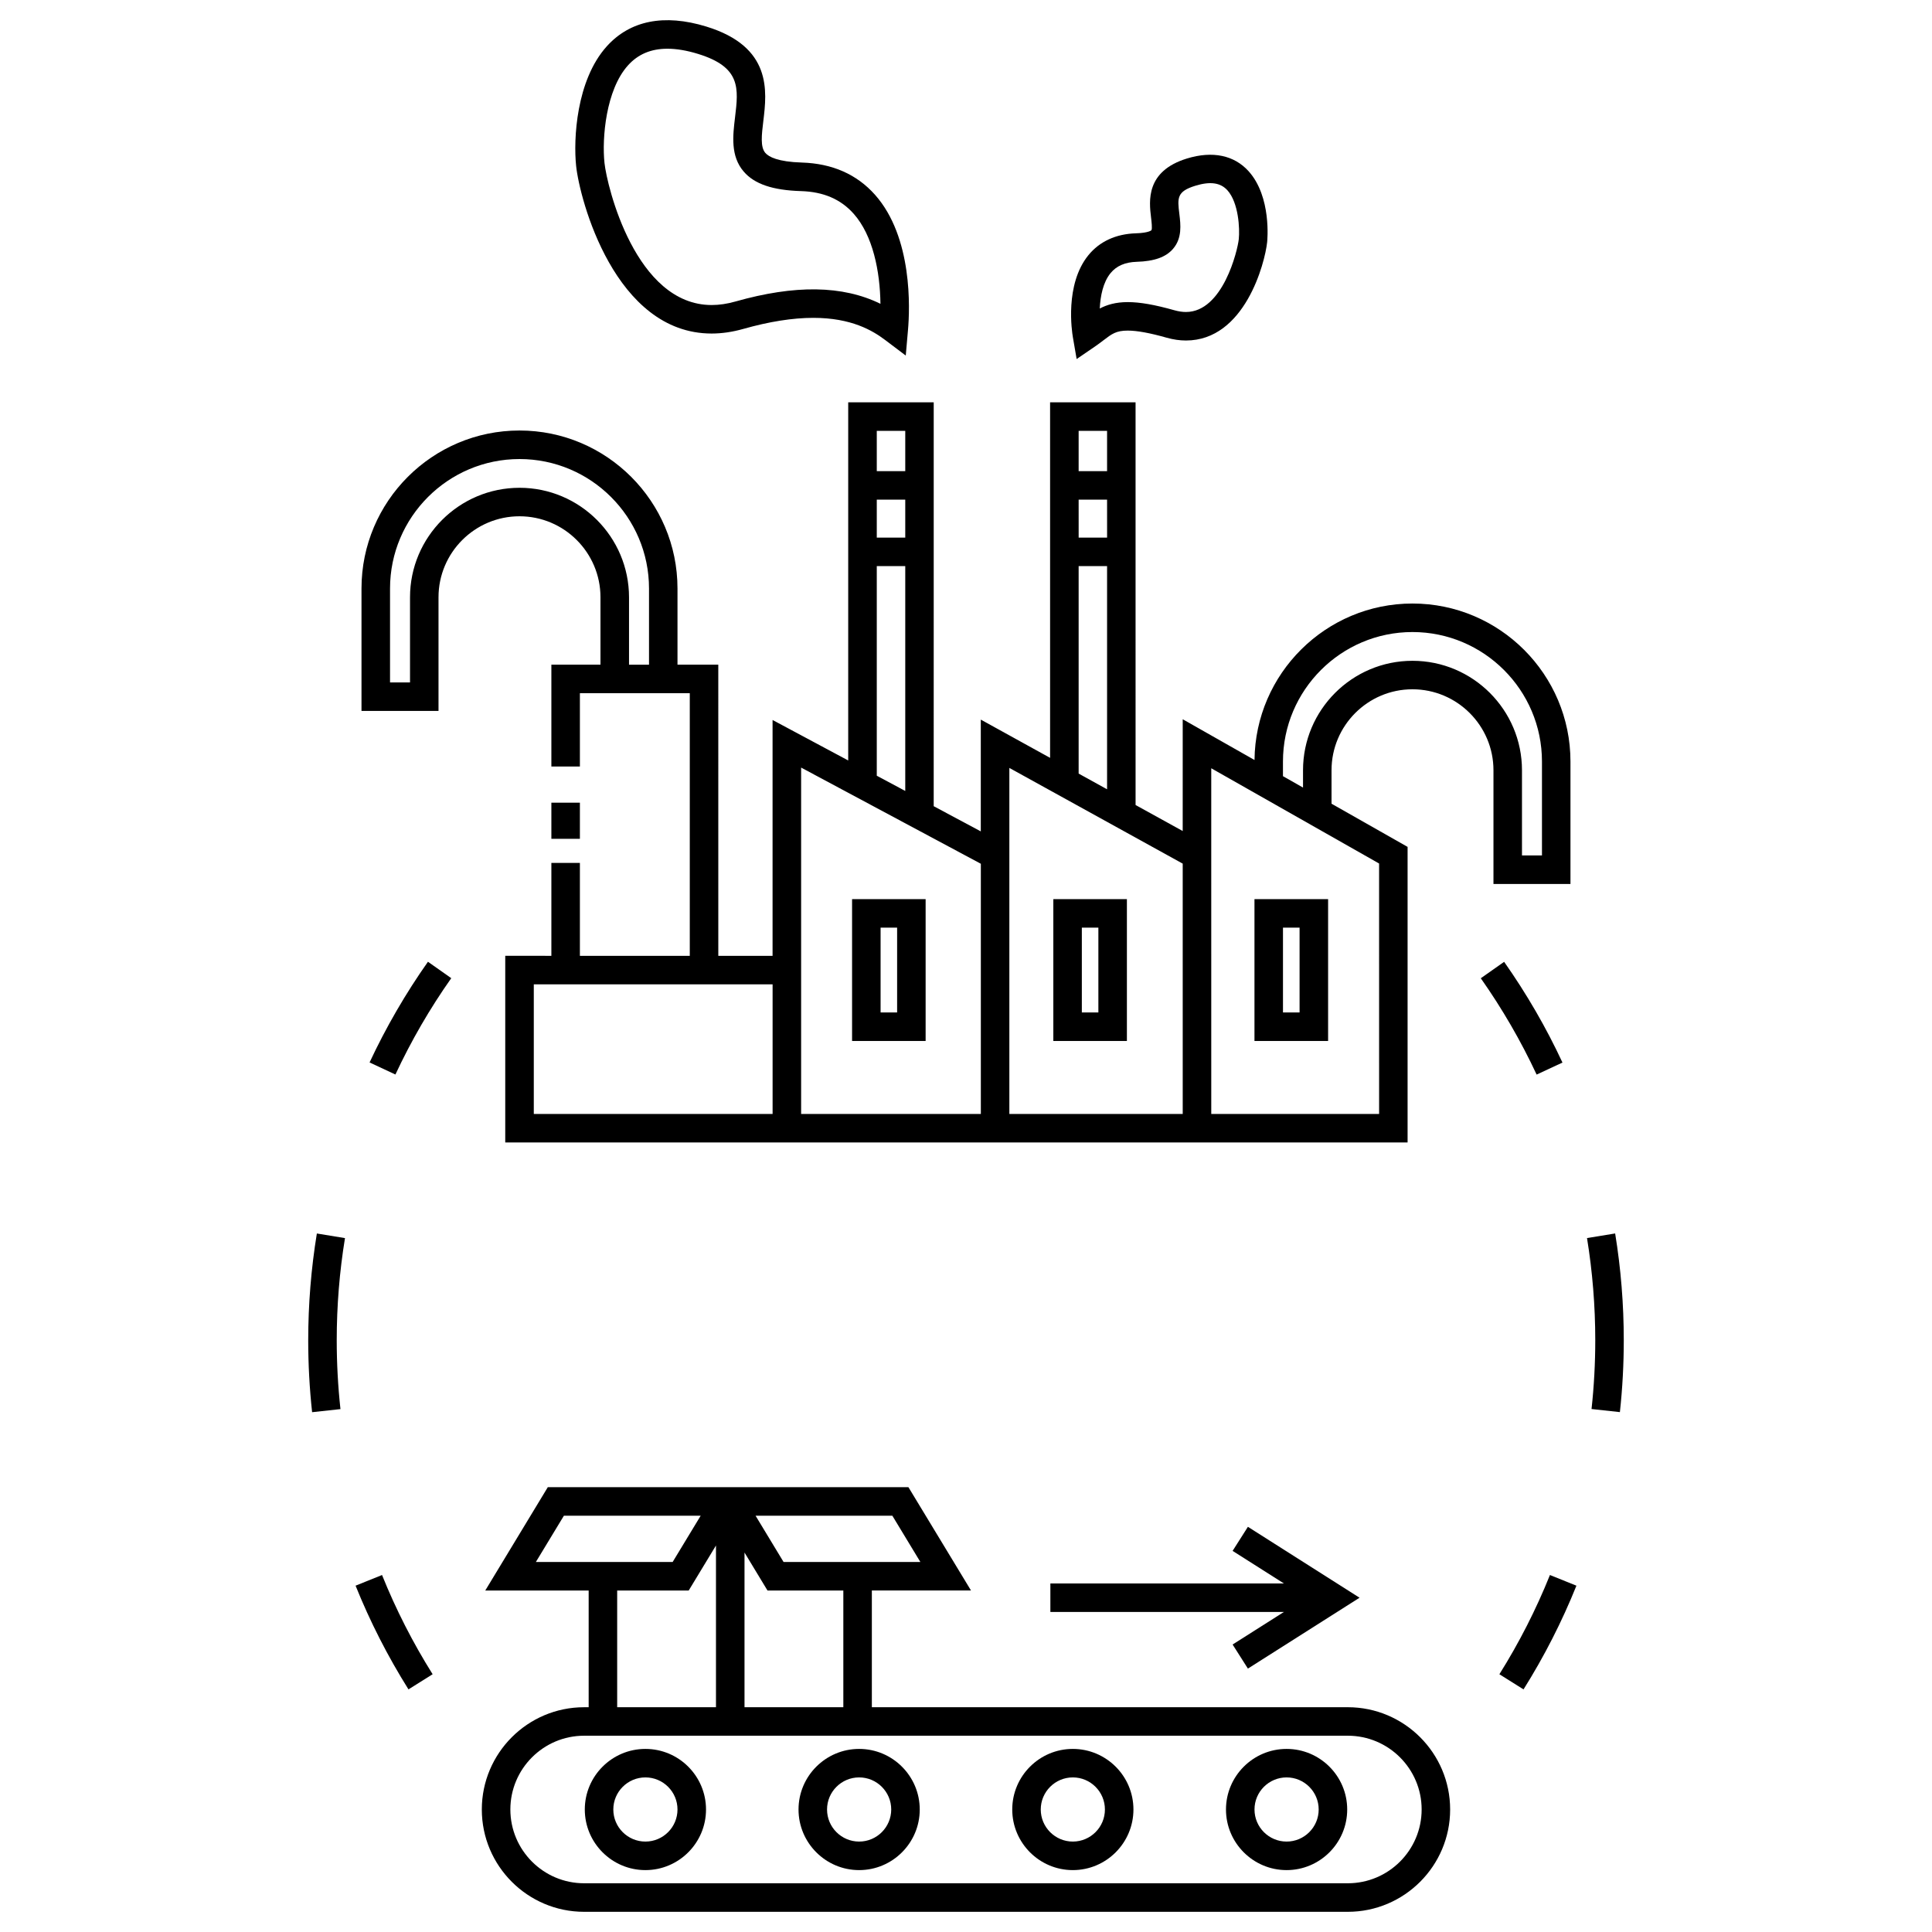
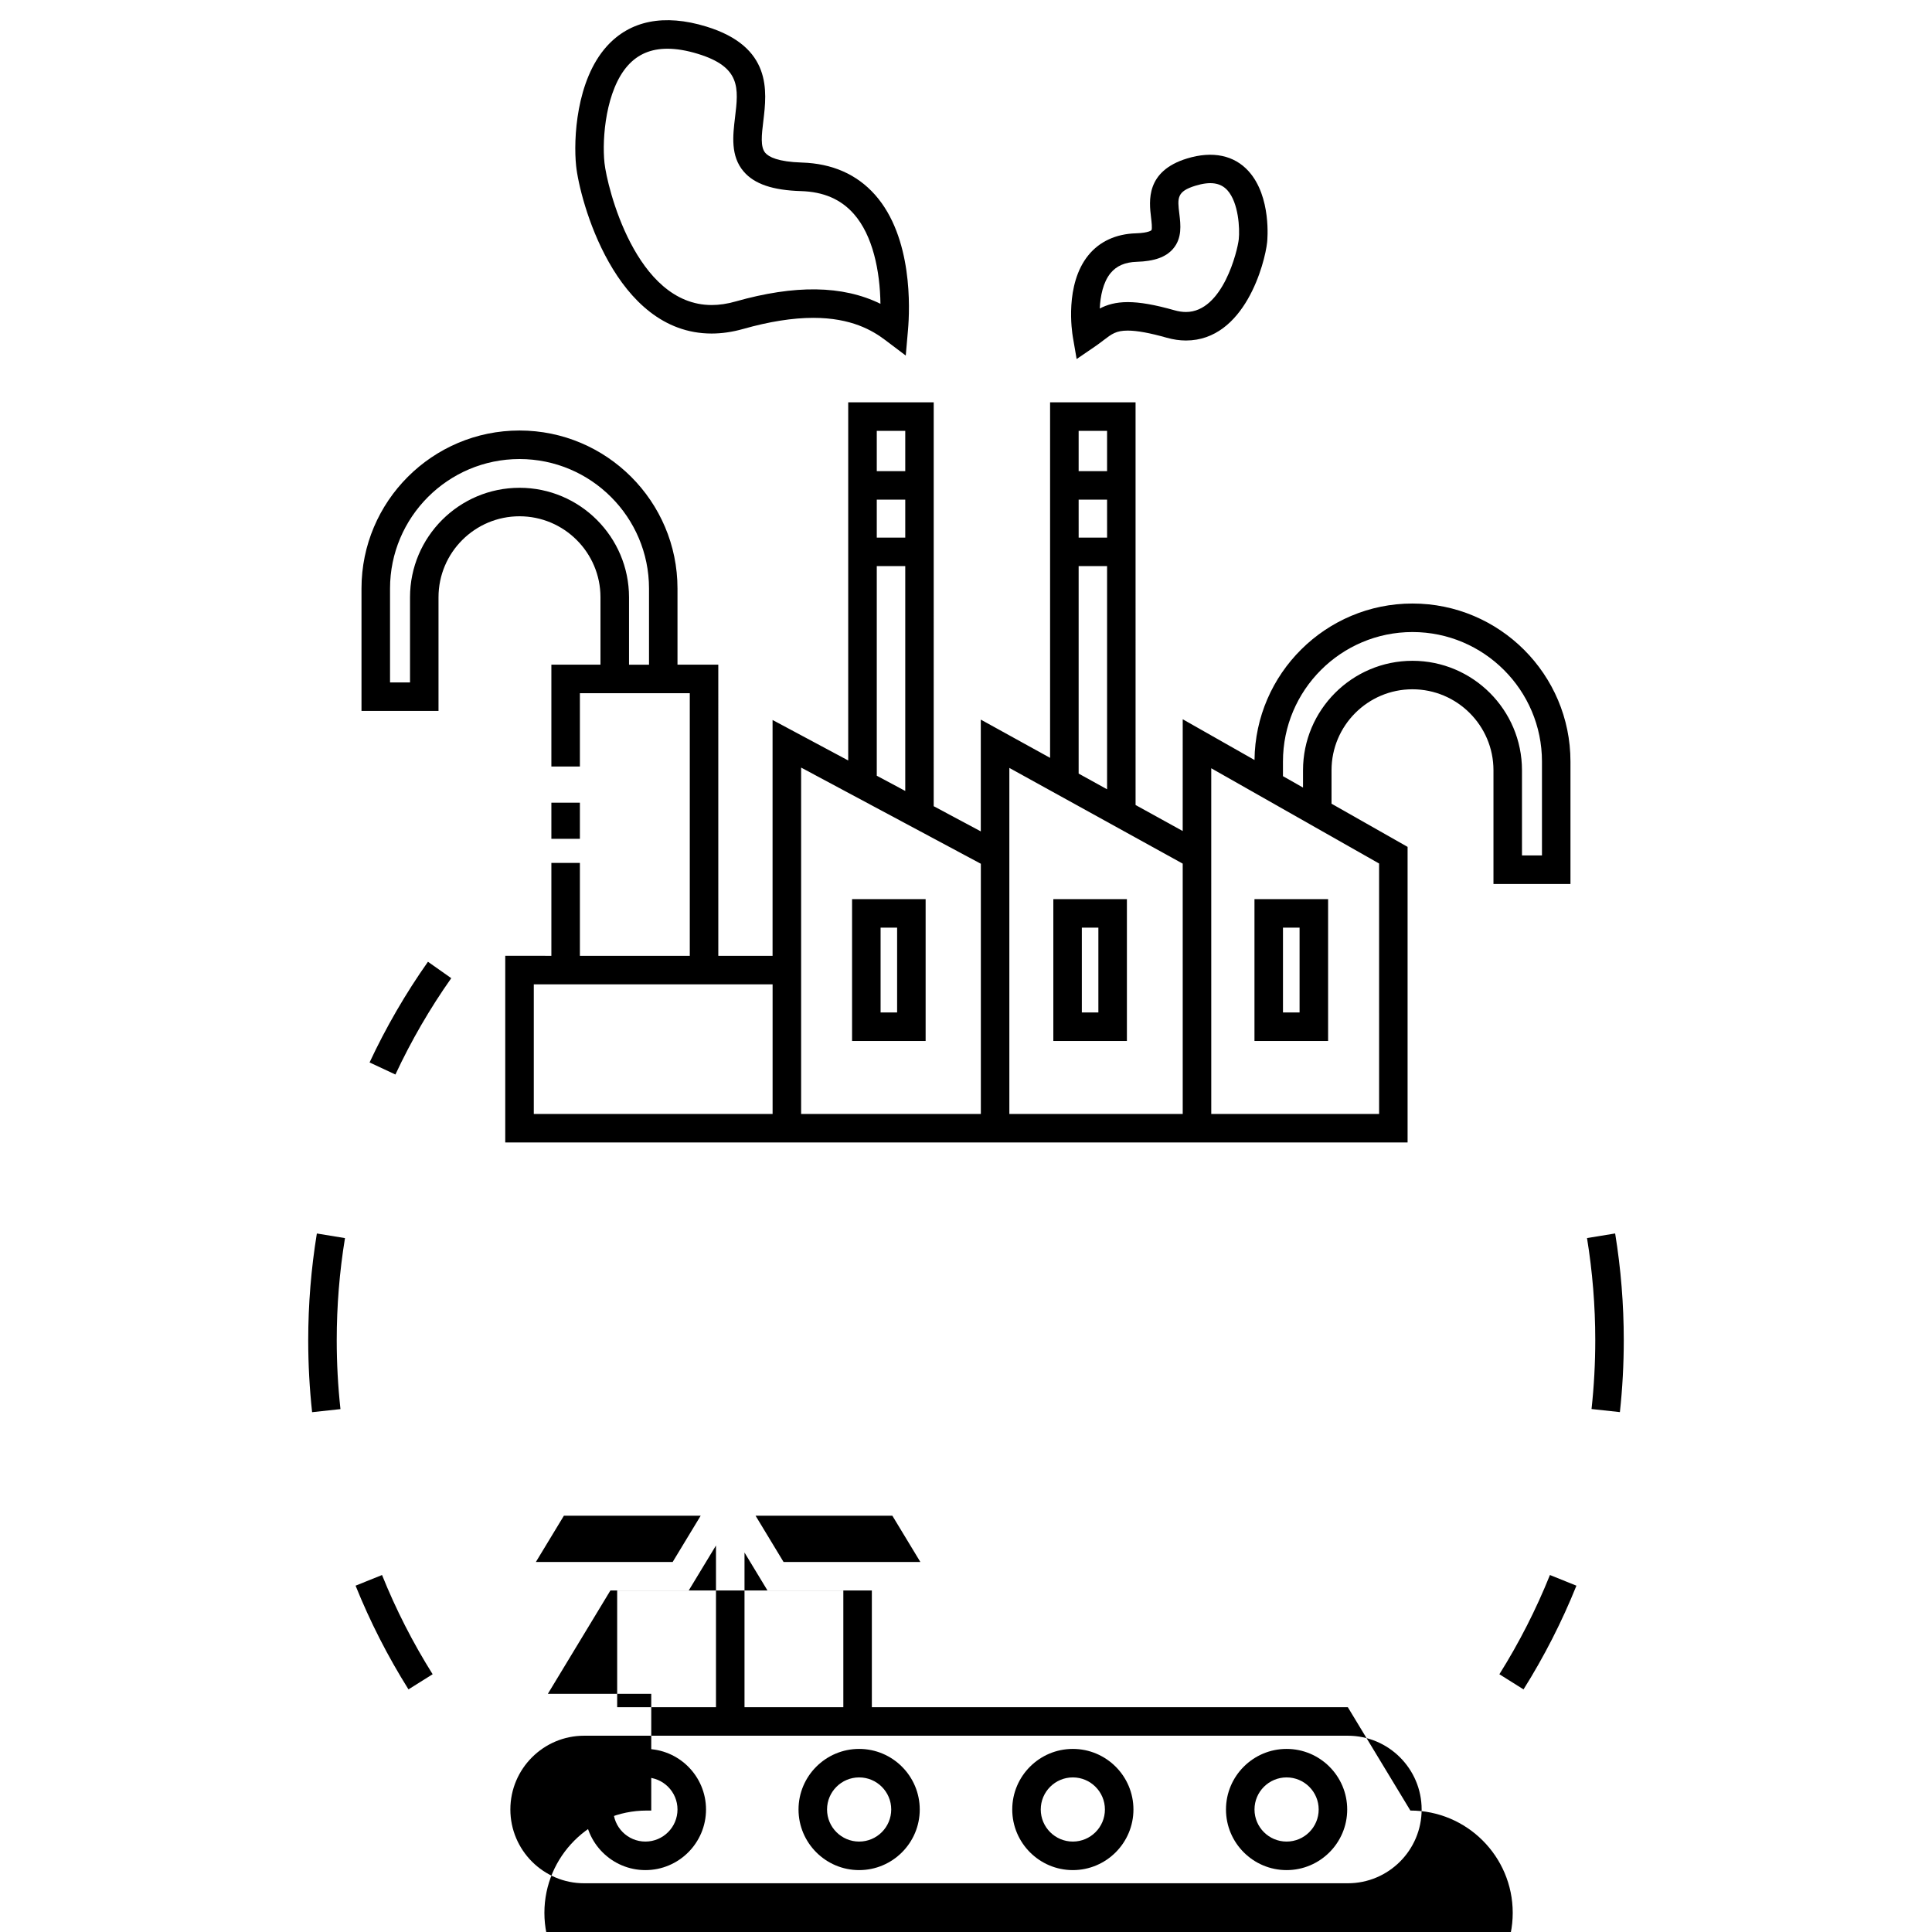
<svg xmlns="http://www.w3.org/2000/svg" fill="#000000" width="800px" height="800px" version="1.1" viewBox="144 144 512 512">
  <g>
    <path d="m539.78 378.26h20.41v-32.445c0-23.09-18.785-41.875-41.875-41.875-22.953 0-41.637 18.57-41.855 41.469l-19.027-10.801-0.004 29.621-12.488-6.891-0.004-63.312v-43.41h-22.652v94.223l-18.363-10.137v29.625l-12.48-6.676 0.004-63.625v-43.41h-22.66v94.914l-20.047-10.727v62.508h-14.379l-0.004-77.164h-10.812v-20.191c0-23.086-18.781-41.867-41.871-41.867s-41.871 18.781-41.871 41.867v32.449h20.41v-30.129c0-11.828 9.629-21.457 21.461-21.457 11.836 0 21.461 9.629 21.461 21.457v17.863h-13.012v26.992h7.559v-19.426h29.121v69.598h-29.121v-24.621h-7.559v24.621l-12.223-0.004v49.469h239.13v-78.336l-20.156-11.441v-8.867c0-11.836 9.617-21.457 21.445-21.457 11.84 0 21.469 9.629 21.469 21.457v30.137zm-258.1-104.99c-16 0-29.02 13.012-29.02 29.016v22.57h-5.297v-24.895c0-18.918 15.391-34.309 34.316-34.309 18.922 0 34.316 15.391 34.316 34.309v20.191h-5.297v-17.863c-0.008-16-13.023-29.02-29.02-29.02zm155.71 13.199h-7.535l-0.004-10.055h7.535zm-7.539-28.293h7.535v10.688h-7.535zm0 35.852h7.535v59.141l-7.535-4.16zm-45.949-7.559h-7.547v-10.055h7.547zm-7.547-28.293h7.547v10.688h-7.547zm0 35.852h7.547v59.582l-7.547-4.035zm-27.609 145.19h-63.285v-34.355h4.672v0.004h44.234v-0.004h14.379zm55.188 0h-47.629v-91.801l47.629 25.488zm53.5 0h-45.945v-91.711l45.941 25.363zm52.043 0h-44.48l-0.004-70.812v-20.809l44.48 25.242zm8.84-120.1c-15.996 0-29.004 13.012-29.004 29.016v4.578l-5.316-3.019v-3.875c0-18.922 15.395-34.32 34.32-34.32 18.922 0 34.32 15.395 34.32 34.32v24.887h-5.297v-22.574c0-16-13.016-29.012-29.023-29.012z" />
    <path d="m389.3 382.28h-19.492v37.59h19.492zm-7.555 30.031h-4.379v-22.477h4.379z" />
    <path d="m442.64 382.28h-19.496v37.59h19.496zm-7.559 30.031h-4.383v-22.477h4.383z" />
    <path d="m495.96 382.28h-19.512v37.59h19.512zm-7.559 30.031h-4.398v-22.477h4.398z" />
    <path d="m332.59 232.39c0.004 0 0.004 0 0 0 2.711 0 5.523-0.414 8.375-1.219 6.871-1.949 13.121-2.938 18.566-2.938 10.098 0 15.715 3.359 19.059 5.883l5.445 4.109 0.594-6.797c0.488-5.547 1.289-24.52-8.742-35.812-4.82-5.422-11.34-8.293-19.383-8.539-6.352-0.195-8.77-1.496-9.68-2.551-1.367-1.586-0.977-4.793-0.527-8.504 0.941-7.82 2.367-19.629-15.129-24.988-11.195-3.43-20.223-1.586-26.371 5.246-8.113 9.012-8.855 24.66-8.117 31.684 0.918 8.816 10.238 44.422 35.91 44.426zm-22.184-71.047c2.68-2.977 6.106-4.43 10.469-4.43 2.418 0 5.133 0.457 8.07 1.359 11.453 3.508 10.777 9.109 9.844 16.863-0.578 4.793-1.234 10.223 2.301 14.332 2.84 3.305 7.664 4.949 15.18 5.176 5.965 0.18 10.531 2.144 13.961 6.004 5.098 5.734 6.984 15.242 7.098 23.863-10.047-4.926-22.676-5.066-38.426-0.609-2.176 0.621-4.301 0.934-6.301 0.934-20.176 0-27.75-31.469-28.406-37.66-0.703-6.547 0.383-19.355 6.211-25.832z" />
    <path d="m429.32 239.15 4.852-3.316c0.801-0.543 1.523-1.094 2.207-1.617 2.266-1.734 3.406-2.606 6.484-2.606 2.473 0 5.856 0.621 10.34 1.891 1.727 0.488 3.438 0.734 5.082 0.734 15.602 0 20.938-20.551 21.52-26.043 0.051-0.488 1.199-12.02-4.902-18.809-3.809-4.231-9.539-5.461-16.32-3.387-11.023 3.371-10.055 11.34-9.543 15.625 0.125 1.039 0.359 2.969 0.105 3.387-0.004 0.004-0.68 0.715-4.106 0.82-5.281 0.156-9.633 2.156-12.59 5.785-6.332 7.758-4.367 20.34-4.125 21.746zm8.98-22.758c1.578-1.934 3.856-2.918 6.961-3.012 4.66-0.141 7.715-1.238 9.613-3.445 2.438-2.836 2.012-6.379 1.668-9.227-0.516-4.219-0.719-5.965 4.254-7.488 3.879-1.184 6.625-0.852 8.488 1.215 2.961 3.293 3.301 10.152 3.004 12.965-0.316 2.996-4.227 19.281-13.996 19.281-0.945 0-1.969-0.152-3.023-0.449-5.234-1.48-9.176-2.172-12.398-2.172-3.223 0-5.547 0.719-7.422 1.703 0.156-3.289 0.879-6.957 2.852-9.371z" />
    <path d="m290.12 356.72h7.559v9.574h-7.559z" />
-     <path d="m501.19 596.43h-126.14v-30.934h26.273l-16.586-27.383h-95.559l-16.578 27.387h27.402v30.934h-1.211c-14.941 0-27.105 12.156-27.105 27.102 0 14.953 12.16 27.113 27.105 27.113h202.39c14.953 0 27.121-12.16 27.121-27.113 0-14.949-12.168-27.105-27.121-27.105zm-120.71-50.754 7.43 12.27h-36.254l-7.426-12.27zm-33.086 19.824h20.098v30.934h-26.188v-40.996zm-53.953-19.824h36.25l-7.43 12.266h-36.25zm14.117 19.824h18.957l7.227-11.93v42.863h-26.184zm193.63 77.586h-202.39c-10.777 0-19.547-8.77-19.547-19.559 0-10.777 8.77-19.543 19.547-19.543h202.39c10.785 0 19.562 8.766 19.562 19.543 0 10.789-8.773 19.559-19.562 19.559z" />
+     <path d="m501.19 596.43h-126.14v-30.934h26.273h-95.559l-16.578 27.387h27.402v30.934h-1.211c-14.941 0-27.105 12.156-27.105 27.102 0 14.953 12.16 27.113 27.105 27.113h202.39c14.953 0 27.121-12.16 27.121-27.113 0-14.949-12.168-27.105-27.121-27.105zm-120.71-50.754 7.43 12.27h-36.254l-7.426-12.27zm-33.086 19.824h20.098v30.934h-26.188v-40.996zm-53.953-19.824h36.25l-7.43 12.266h-36.25zm14.117 19.824h18.957l7.227-11.93v42.863h-26.184zm193.63 77.586h-202.39c-10.777 0-19.547-8.77-19.547-19.559 0-10.777 8.77-19.543 19.547-19.543h202.39c10.785 0 19.562 8.766 19.562 19.543 0 10.789-8.773 19.559-19.562 19.559z" />
    <path d="m315.04 607.48c-8.855 0-16.062 7.203-16.062 16.055 0 8.855 7.203 16.062 16.062 16.062 8.855 0 16.062-7.203 16.062-16.062-0.004-8.855-7.203-16.055-16.062-16.055zm0 24.555c-4.691 0-8.504-3.812-8.504-8.504 0-4.684 3.812-8.5 8.504-8.5s8.504 3.812 8.504 8.5c-0.004 4.691-3.816 8.504-8.504 8.504z" />
    <path d="m484.96 607.48c-8.855 0-16.062 7.203-16.062 16.055 0 8.855 7.203 16.062 16.062 16.062 8.855 0 16.062-7.203 16.062-16.062 0-8.855-7.207-16.055-16.062-16.055zm0 24.555c-4.691 0-8.504-3.812-8.504-8.504 0-4.684 3.812-8.5 8.504-8.5 4.691 0 8.504 3.812 8.504 8.5 0 4.691-3.812 8.504-8.504 8.504z" />
    <path d="m428.31 607.48c-8.852 0-16.055 7.203-16.055 16.055 0 8.855 7.203 16.062 16.055 16.062 8.855 0 16.062-7.203 16.062-16.062 0.004-8.855-7.207-16.055-16.062-16.055zm0 24.555c-4.684 0-8.5-3.812-8.5-8.504 0-4.684 3.812-8.5 8.5-8.5 4.691 0 8.504 3.812 8.504 8.5 0.004 4.691-3.812 8.504-8.504 8.504z" />
    <path d="m371.68 607.48c-8.855 0-16.062 7.203-16.062 16.055 0 8.855 7.203 16.062 16.062 16.062 8.855 0 16.062-7.203 16.062-16.062-0.008-8.855-7.207-16.055-16.062-16.055zm0 24.555c-4.691 0-8.504-3.812-8.504-8.504 0-4.684 3.812-8.5 8.504-8.5 4.691 0 8.504 3.812 8.504 8.5-0.004 4.691-3.812 8.504-8.504 8.504z" />
-     <path d="m422.36 571.19h61.887l-13.594 8.625 4.055 6.379 29.586-18.781-29.586-18.793-4.055 6.379 13.598 8.633h-61.891z" />
    <path d="m238.23 564.22c3.836 9.531 8.555 18.777 14.02 27.484l6.402-4.016c-5.231-8.328-9.742-17.176-13.41-26.293z" />
    <path d="m227.97 470.89c-1.516 9.289-2.289 18.801-2.289 28.277 0 6.383 0.348 12.797 1.031 19.078l7.512-0.816c-0.656-6.012-0.988-12.156-0.988-18.262 0-9.07 0.734-18.168 2.188-27.055z" />
    <path d="m241.94 425.56 6.848 3.199c4.156-8.906 9.133-17.496 14.801-25.531l-6.176-4.352c-5.918 8.395-11.125 17.379-15.473 26.684z" />
-     <path d="m558.07 425.59c-4.328-9.301-9.539-18.285-15.461-26.695l-6.184 4.352c5.672 8.051 10.652 16.645 14.797 25.531z" />
    <path d="m572.03 470.88-7.457 1.219c1.449 8.879 2.188 17.98 2.188 27.07 0 6.07-0.328 12.207-0.988 18.238l7.516 0.816c0.684-6.301 1.027-12.711 1.027-19.055 0-9.492-0.77-19.008-2.285-28.289z" />
    <path d="m541.35 587.69 6.398 4.016c5.473-8.711 10.188-17.957 14.02-27.484l-7.019-2.828c-3.66 9.117-8.168 17.965-13.398 26.297z" />
  </g>
</svg>